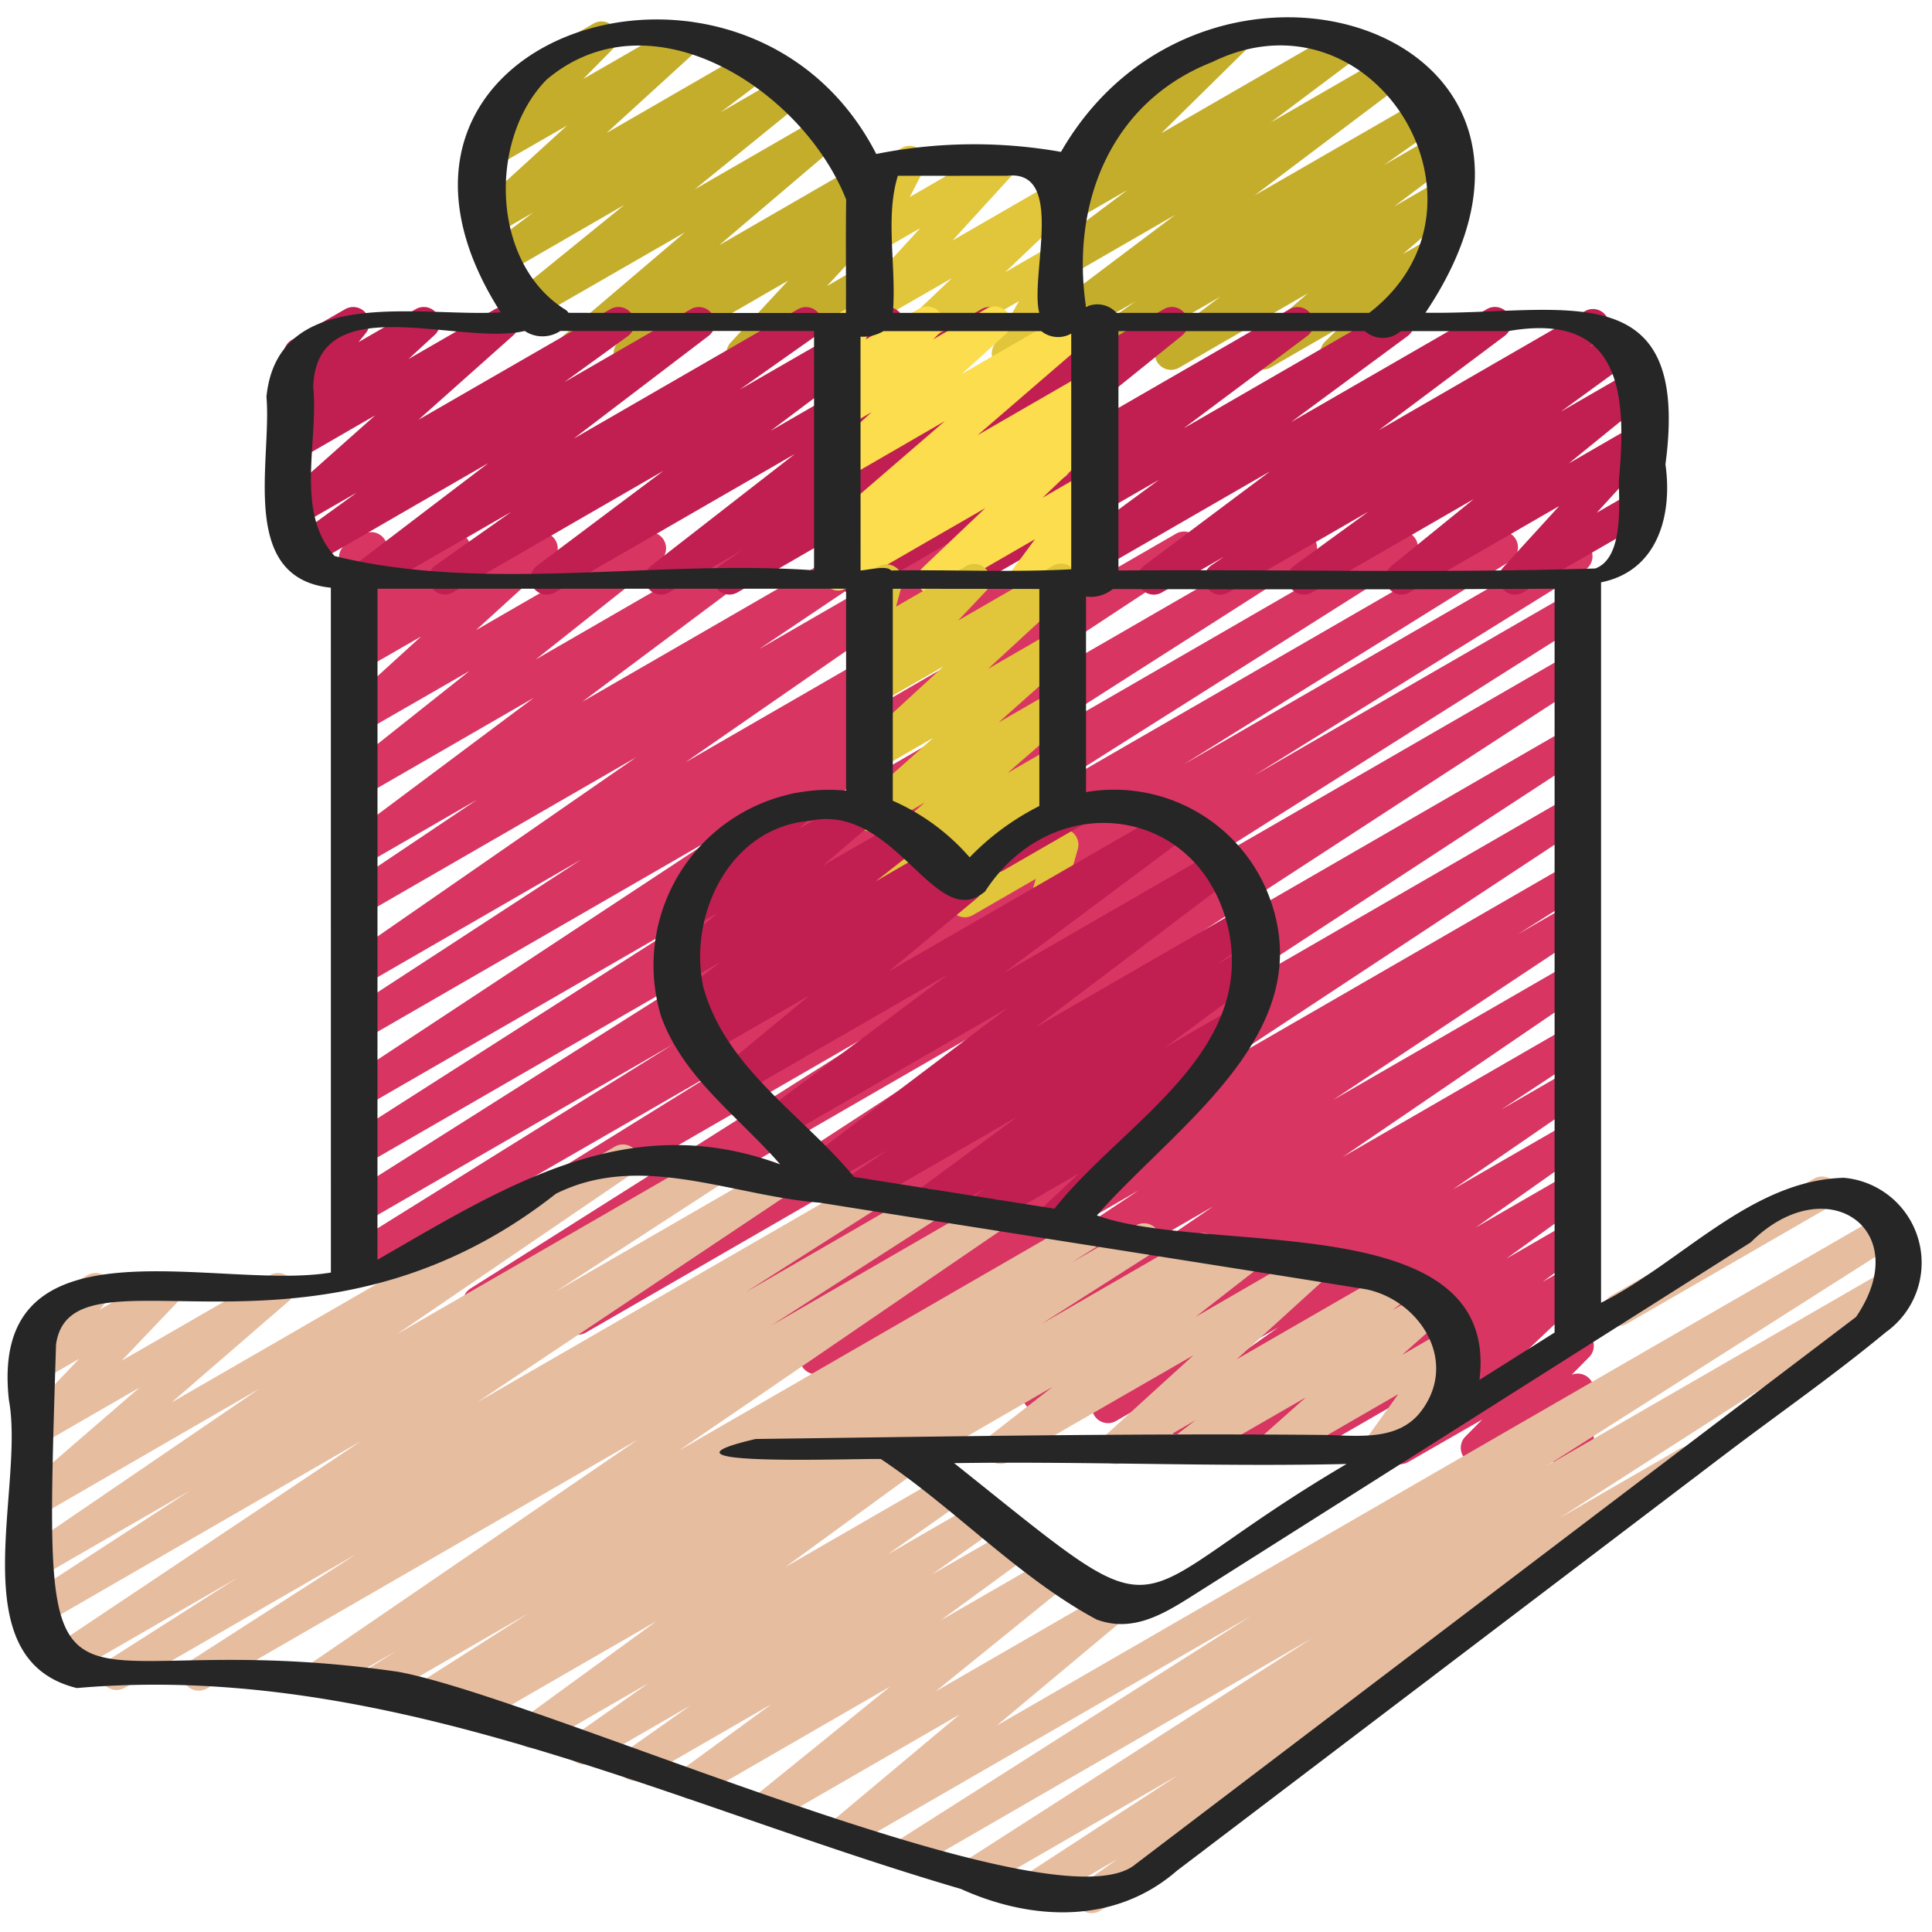
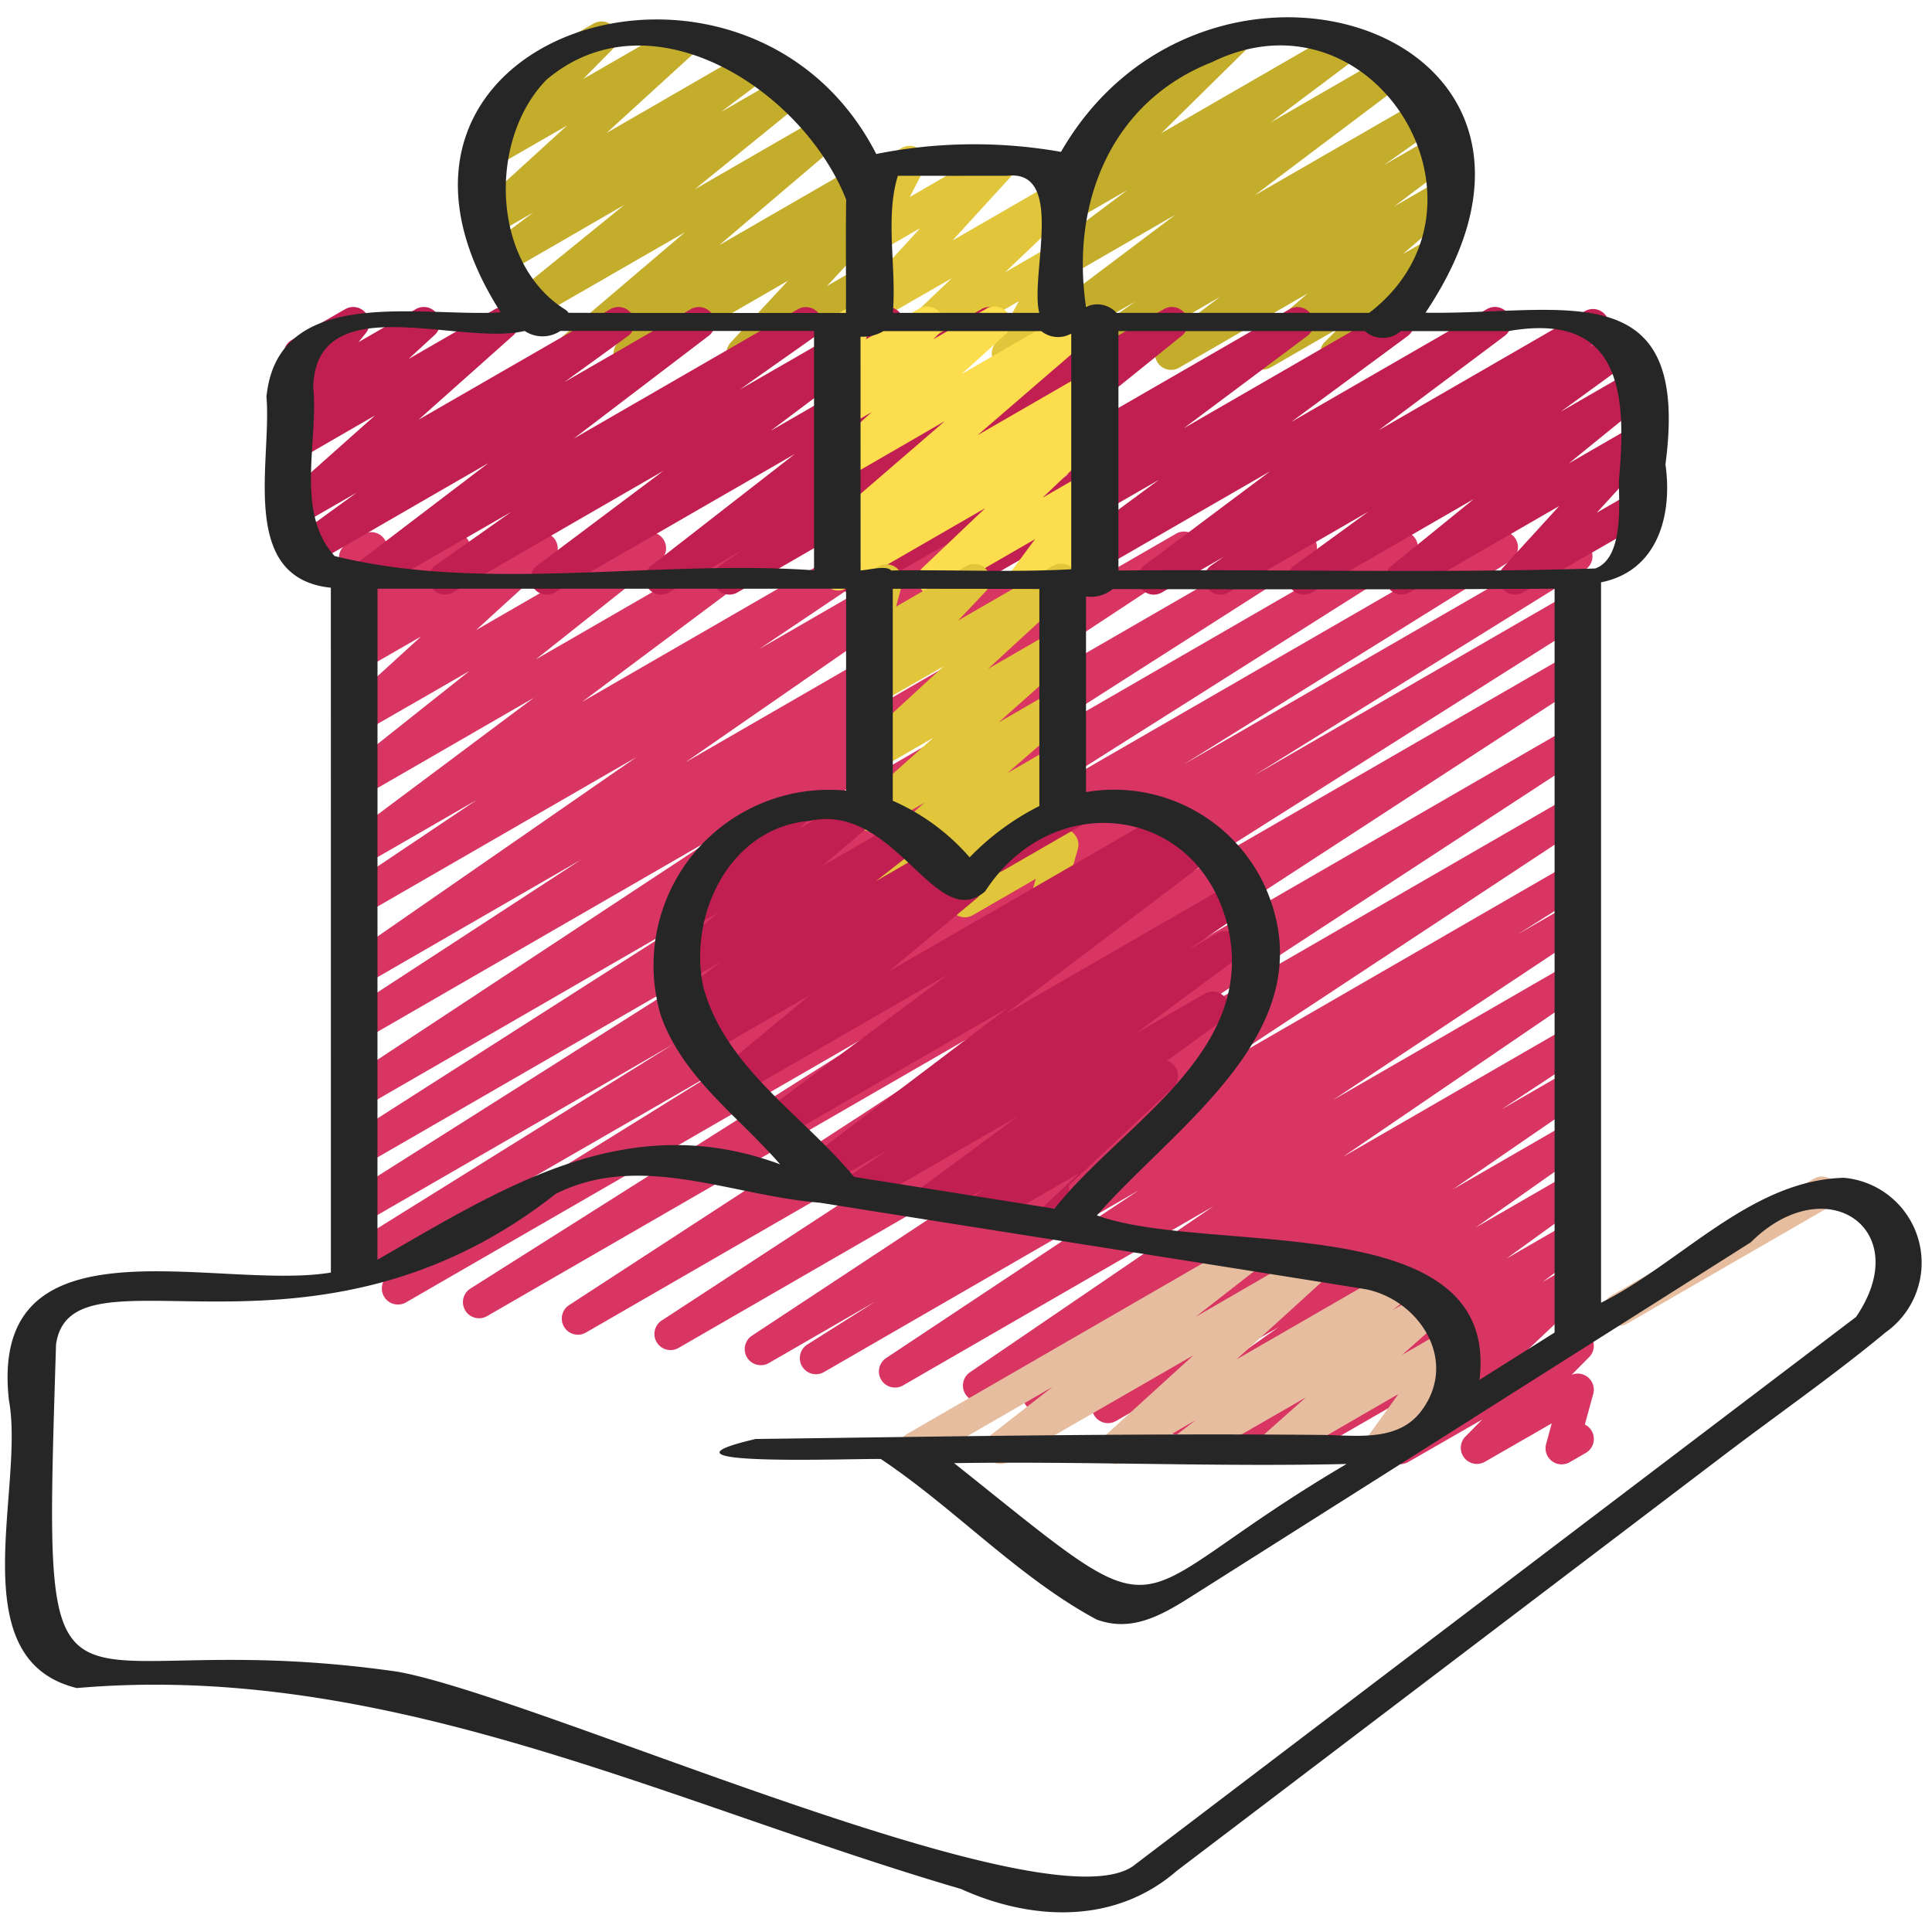
<svg xmlns="http://www.w3.org/2000/svg" id="Icons" height="512" viewBox="0 0 60 60" width="512">
  <path d="m19.556 11.478a.5.5 0 0 1 -.3-.9l.167-.123-1.342.775a.5.5 0 0 1 -.574-.814l3.762-3.2-4.662 2.684a.5.5 0 0 1 -.565-.821l3.346-2.715-3.715 2.148a.5.5 0 0 1 -.55-.833l1.436-1.079-1.214.7a.5.5 0 0 1 -.587-.8l2.851-2.6-2.209 1.27a.5.5 0 0 1 -.605-.784l1.255-1.271a.5.5 0 0 1 -.151-.923l2.532-1.459a.5.5 0 0 1 .605.785l-.923.934 2.987-1.722a.5.5 0 0 1 .587.8l-2.85 2.6 4.44-2.564a.5.5 0 0 1 .55.833l-1.442 1.083 1.967-1.134a.5.5 0 0 1 .565.821l-3.343 2.712 3.953-2.281a.5.5 0 0 1 .575.813l-3.764 3.2 4.2-2.426a.5.5 0 0 1 .548.835l-.192.141a.5.5 0 0 1 .568.8l-1.778 1.919 1.539-.888a.5.5 0 0 1 .72.6l-.454 1.257.107-.061a.5.5 0 0 1 .5.865l-1.291.746a.5.5 0 0 1 -.721-.6l.454-1.258-3.228 1.864a.5.5 0 0 1 -.617-.772l1.782-1.92-4.669 2.7a.493.493 0 0 1 -.25.063z" fill="#c5ad2c" />
  <path d="m33.808 11.5a.5.5 0 0 1 -.289-.908l1.734-1.226-2.893 1.668a.5.5 0 0 1 -.55-.832l4.69-3.532-3.69 2.13a.5.5 0 0 1 -.551-.832l2.755-2.068-1.834 1.057a.5.5 0 0 1 -.6-.789l2.605-2.568a.5.5 0 0 1 -.595-.224.5.5 0 0 1 .182-.683l3.275-1.887a.5.5 0 0 1 .6.789l-2.579 2.54 5.604-3.235a.5.5 0 0 1 .551.832l-2.755 2.068 3.638-2.1a.5.5 0 0 1 .551.832l-4.694 3.536 5.206-3a.5.5 0 0 1 .539.841l-1.731 1.219 1.594-.92a.5.5 0 0 1 .55.832l-1.828 1.374 1.426-.823a.5.5 0 0 1 .581.809l-1.732 1.49.858-.494a.5.5 0 0 1 .6.788l-1.916 1.894a.5.5 0 0 1 -.2.653l-1.166.673a.5.5 0 0 1 -.6-.788l.417-.414-2.1 1.211a.5.5 0 0 1 -.576-.811l1.728-1.491-4 2.312a.5.5 0 0 1 -.55-.832l1.828-1.373-3.835 2.214a.494.494 0 0 1 -.248.068z" fill="#c5ad2c" />
  <path d="m27.8 11.5a.5.5 0 0 1 -.344-.862l2.106-2-2.282 1.313a.5.5 0 0 1 -.619-.769l1.921-2.1-1.3.751a.5.5 0 0 1 -.7-.661l.5-.969a.5.5 0 0 1 -.249-.932l1.161-.67a.5.5 0 0 1 .7.661l-.44.857 2.627-1.519a.5.5 0 0 1 .619.769l-1.92 2.1 3.141-1.813a.5.5 0 0 1 .593.8l-2.1 2 1.522-.879a.5.5 0 0 1 .6.077.5.5 0 0 1 .084.6l-.783 1.376.107-.062a.5.5 0 0 1 .5.866l-1.693.977a.5.5 0 0 1 -.686-.679l.781-1.381-3.6 2.078a.489.489 0 0 1 -.246.071z" fill="#e1c53a" />
  <path d="m43.491 45.471a.5.5 0 0 1 -.344-.864l2.419-2.29-4.888 2.823a.5.5 0 0 1 -.547-.835l1.38-1.018-2.677 1.545a.5.5 0 0 1 -.543-.838l2.5-1.806-3.991 2.3a.5.5 0 0 1 -.538-.841l3.446-2.431-5.05 2.915a.5.5 0 0 1 -.533-.845l4.152-2.856-5.787 3.343a.5.5 0 0 1 -.525-.849l2.642-1.742-3.957 2.284a.5.5 0 0 1 -.531-.846l7.563-5.157-9.645 5.567a.5.5 0 0 1 -.526-.849l7.852-5.213-9.788 5.651a.5.5 0 0 1 -.516-.855l2.128-1.344-3.315 1.914a.5.5 0 0 1 -.525-.85l11.347-7.484-13.629 7.866a.5.5 0 0 1 -.523-.851l12.969-8.472-15.32 8.844a.5.5 0 0 1 -.522-.852l15.348-9.99-17.892 10.329a.5.5 0 0 1 -.518-.855l13.2-8.346-15.207 8.779a.5.5 0 0 1 -.514-.857l10.308-6.4-11.114 6.405a.5.5 0 0 1 -.514-.857l10.143-6.315-9.629 5.562a.5.5 0 0 1 -.517-.855l11.553-7.308-11.036 6.373a.5.5 0 0 1 -.519-.853l10.587-6.763-10.068 5.816a.5.5 0 0 1 -.525-.851l11.545-7.611-11.02 6.362a.5.5 0 0 1 -.523-.852l7.29-4.751-6.767 3.908a.5.5 0 0 1 -.535-.843l9.014-6.245-8.479 4.894a.5.5 0 0 1 -.528-.848l4.06-2.725-3.532 2.038a.5.5 0 0 1 -.55-.833l5.851-4.374-5.3 3.06a.5.5 0 0 1 -.56-.825l3.86-3.066-3.3 1.9a.5.5 0 0 1 -.587-.8l2.383-2.171-1.8 1.036a.5.5 0 0 1 -.618-.772l.861-.934-.243.139a.5.5 0 0 1 -.731-.568l.255-.906a.5.5 0 0 1 -.024-.879l.5-.289a.494.494 0 0 1 .557.038.5.5 0 0 1 .175.53l-.167.594 2.018-1.156a.5.5 0 0 1 .619.771l-.864.937 2.963-1.71a.5.5 0 0 1 .587.8l-2.382 2.171 5.155-2.976a.5.5 0 0 1 .561.824l-3.861 3.063 6.745-3.893a.5.5 0 0 1 .55.833l-5.849 4.373 9.022-5.209a.5.5 0 0 1 .529.848l-4.064 2.728 6.2-3.578a.5.5 0 0 1 .535.844l-9.017 6.247 12.288-7.094a.5.5 0 0 1 .524.852l-7.286 4.748 9.7-5.6a.5.5 0 0 1 .525.851l-11.551 7.607 14.658-8.463a.5.5 0 0 1 .52.854l-10.576 6.756 13.185-7.613a.5.5 0 0 1 .518.856l-11.573 7.319 14.164-8.177a.5.5 0 0 1 .514.858l-10.143 6.315 11.965-6.907a.5.5 0 0 1 .513.857l-10.283 6.388 9.771-5.641a.5.5 0 0 1 .517.856l-13.207 8.354 12.692-7.327a.5.5 0 0 1 .522.852l-15.346 9.99 14.827-8.564a.5.5 0 0 1 .523.851l-12.969 8.477 12.448-7.187a.5.5 0 0 1 .525.85l-11.354 7.488 10.828-6.251a.5.5 0 0 1 .517.856l-2.107 1.33 1.591-.919a.5.5 0 0 1 .527.849l-7.856 5.216 7.333-4.233a.5.5 0 0 1 .532.845l-7.565 5.159 7.034-4.061a.5.5 0 0 1 .526.85l-2.637 1.738 2.113-1.22a.5.5 0 0 1 .533.845l-4.152 2.856 3.62-2.089a.5.5 0 0 1 .538.84l-3.446 2.432 2.91-1.68a.5.5 0 0 1 .543.838l-2.5 1.808 1.959-1.131a.5.5 0 0 1 .547.835l-1.383 1.02.837-.483a.5.5 0 0 1 .594.8l-2.419 2.289 1.828-1.055a.5.5 0 0 1 .606.785l-.542.547a.5.5 0 0 1 .669.6l-.259.945a.5.5 0 0 1 .029.882l-.5.288a.5.5 0 0 1 -.732-.566l.175-.64-2.088 1.2a.5.5 0 0 1 -.6-.784l.529-.535-2.291 1.315a.49.49 0 0 1 -.25.071z" fill="#d83563" />
  <path d="m37.9 18.47a.5.5 0 0 1 -.281-.913l.392-.267-1.929 1.11a.5.5 0 0 1 -.55-.833l3.909-2.928-6.517 3.761a.5.5 0 0 1 -.547-.835l3.616-2.665-6.074 3.5a.5.5 0 0 1 -.549-.833l3.838-2.867-6.408 3.7a.5.5 0 0 1 -.564-.822l4.833-3.9-8.169 4.722a.5.5 0 0 1 -.533-.845l.709-.484-2.3 1.329a.5.5 0 0 1 -.557-.827l4.464-3.473-7.455 4.3a.5.5 0 0 1 -.55-.833l3.927-2.946-6.546 3.779a.5.5 0 0 1 -.539-.84l2.354-1.66-4.341 2.5a.5.5 0 0 1 -.553-.83l4.188-3.19-5.523 3.19a.5.5 0 0 1 -.543-.838l1.974-1.432-1.8 1.036a.5.5 0 0 1 -.583-.806l2.957-2.63-2.37 1.37a.5.5 0 0 1 -.589-.8l.816-.75-.227.13a.5.5 0 0 1 -.637-.748l.518-.637a.5.5 0 0 1 -.1-.908l1.661-.957a.5.5 0 0 1 .637.748l-.224.276 1.778-1.024a.5.5 0 0 1 .589.8l-.815.75 2.687-1.55a.5.5 0 0 1 .583.8l-2.957 2.634 5.958-3.434a.5.5 0 0 1 .543.838l-1.974 1.429 3.928-2.267a.5.5 0 0 1 .553.83l-4.19 3.191 6.968-4.021a.5.5 0 0 1 .539.84l-2.354 1.66 4.341-2.5a.5.5 0 0 1 .667.157.5.5 0 0 1 -.118.676l-3.927 2.946 6.546-3.779a.5.5 0 0 1 .557.827l-4.471 3.473 7.455-4.3a.5.5 0 0 1 .533.845l-.709.484 2.3-1.329a.5.5 0 0 1 .564.822l-4.829 3.893 8.172-4.715a.5.5 0 0 1 .549.833l-3.838 2.867 6.408-3.7a.5.5 0 0 1 .547.835l-3.618 2.67 6.077-3.505a.5.5 0 0 1 .667.157.5.5 0 0 1 -.117.676l-3.909 2.928 6.407-3.7a.5.5 0 0 1 .531.846l-.391.266.864-.5a.5.5 0 0 1 .544.837l-2.3 1.674 2.243-1.294a.5.5 0 0 1 .565.821l-2.561 2.081 2-1.156a.5.5 0 0 1 .619.77l-1.749 1.916 1.13-.651a.5.5 0 0 1 .5.865l-3.927 2.264a.5.5 0 0 1 -.619-.769l1.748-1.915-4.651 2.684a.5.5 0 0 1 -.565-.82l2.562-2.08-5.027 2.9a.5.5 0 0 1 -.544-.837l2.3-1.673-4.35 2.51a.5.5 0 0 1 -.247.07z" fill="#c11f51" />
  <path d="m29 18.489a.5.5 0 0 1 -.345-.862l1.945-1.848-4.32 2.492a.5.5 0 0 1 -.546-.836l.553-.406h-.007a.5.5 0 0 1 -.657-.142.5.5 0 0 1 .08-.669l3.64-3.14-3.063 1.772a.5.5 0 0 1 -.585-.8l1.375-1.25-.79.456a.5.5 0 0 1 -.606-.784l.352-.357a.5.5 0 0 1 -.472-.65l.226-.717a.494.494 0 0 1 -.183-.183.5.5 0 0 1 .183-.683l.5-.29a.505.505 0 0 1 .564.044.5.5 0 0 1 .163.54l-.114.362 1.653-.954a.5.5 0 0 1 .606.784l-.17.171 1.669-.963a.5.5 0 0 1 .585.8l-1.375 1.243 3.564-2.058a.5.5 0 0 1 .577.812l-3.642 3.142 3.365-1.942a.5.5 0 0 1 .545.836l-.545.4a.5.5 0 0 1 .595.8l-1.942 1.848 1.354-.781a.5.5 0 0 1 .653.73l-.7.938.048-.028a.5.5 0 0 1 .5.866l-2.131 1.23a.5.5 0 0 1 -.652-.73l.695-.938-2.909 1.679a.489.489 0 0 1 -.236.066z" fill="#fbdd4d" />
  <path d="m27.845 28.5a.5.5 0 0 1 -.324-.88l.991-.845-1.232.709a.5.5 0 0 1 -.578-.81l2.017-1.75-1.439.83a.5.5 0 0 1 -.582-.806l2.289-2.038-1.707.986a.5.5 0 0 1 -.589-.8l2.608-2.4-2.019 1.159a.5.5 0 0 1 -.613-.776l.863-.91-.25.144a.5.5 0 0 1 -.554-.037.5.5 0 0 1 -.178-.527l.266-.979a.5.5 0 0 1 -.034-.884l.5-.291a.5.5 0 0 1 .733.563l-.186.682 2.181-1.259a.5.5 0 0 1 .613.776l-.864.913 2.948-1.7a.5.5 0 0 1 .589.8l-2.607 2.4 2.036-1.175a.5.5 0 0 1 .582.8l-2.291 2.04 1.713-.989a.5.5 0 0 1 .579.811l-2.016 1.749 1.443-.833a.5.5 0 0 1 .575.812l-.991.846.42-.242a.5.5 0 0 1 .6.79l-.364.356a.564.564 0 0 1 .326.107.5.5 0 0 1 .173.532l-.248.86a.49.49 0 0 1 .2.2.5.5 0 0 1 -.183.682l-.5.291a.5.5 0 0 1 -.73-.571l.156-.543-1.953 1.127a.5.5 0 0 1 -.6-.79l.2-.192-1.72.993a.489.489 0 0 1 -.249.069z" fill="#e1c53a" />
  <path d="m30.912 27.1a.5.5 0 0 1 -.25-.933l2.559-1.477a.5.5 0 0 1 .5.866l-2.559 1.476a.5.5 0 0 1 -.25.068z" fill="#c11f51" />
-   <path d="m32.612 38.469a.5.5 0 0 1 -.342-.865l1.24-1.165-2.81 1.622a.5.5 0 0 1 -.544-.837l.408-.3-1.512.873a.5.5 0 0 1 -.548-.835l3.096-2.285-4.8 2.768a.5.5 0 0 1 -.532-.845l1.322-.9-1.91 1.1a.5.5 0 0 1 -.552-.831l6.172-4.669-7.012 4.048a.5.5 0 0 1 -.549-.833l5.691-4.246-6.446 3.72a.5.5 0 0 1 -.569-.817l2.728-2.262-3.176 1.833a.5.5 0 0 1 -.547-.835l.309-.228-.194.112a.5.5 0 0 1 -.557-.826l1.4-1.094-1.077.622a.5.5 0 0 1 -.574-.813l1.561-1.33-.794.458a.5.5 0 0 1 -.591-.8l1.076-1a.5.5 0 0 1 0-.867l2.511-1.452a.5.5 0 0 1 .591.8l-.264.244 1.712-.987a.5.5 0 0 1 .575.814l-1.559 1.327 2.494-1.44a.5.5 0 0 1 .558.826l-1.4 1.095 1.803-1.043a.5.5 0 0 1 .547.835l-.3.223.514-.3a.5.5 0 0 1 .569.817l-2.73 2.268 8.7-5.021a.5.5 0 0 1 .549.833l-5.692 4.248 6.606-3.814a.5.5 0 0 1 .551.831l-6.168 4.669 6.436-3.715a.5.5 0 0 1 .532.846l-1.318.9.921-.531a.5.5 0 0 1 .548.835l-3.093 2.289 2.156-1.245a.5.5 0 0 1 .544.837l-1.713 1.245a.494.494 0 0 1 .242.176.5.5 0 0 1 -.058.662l-3.243 3.042a.5.5 0 0 1 -.233.563l-1.007.582a.49.49 0 0 1 -.248.068z" fill="#c11f51" />
+   <path d="m32.612 38.469a.5.5 0 0 1 -.342-.865l1.24-1.165-2.81 1.622a.5.5 0 0 1 -.544-.837l.408-.3-1.512.873a.5.5 0 0 1 -.548-.835l3.096-2.285-4.8 2.768a.5.5 0 0 1 -.532-.845l1.322-.9-1.91 1.1a.5.5 0 0 1 -.552-.831l6.172-4.669-7.012 4.048a.5.5 0 0 1 -.549-.833l5.691-4.246-6.446 3.72a.5.5 0 0 1 -.569-.817l2.728-2.262-3.176 1.833a.5.5 0 0 1 -.547-.835l.309-.228-.194.112a.5.5 0 0 1 -.557-.826l1.4-1.094-1.077.622a.5.5 0 0 1 -.574-.813l1.561-1.33-.794.458a.5.5 0 0 1 -.591-.8l1.076-1a.5.5 0 0 1 0-.867l2.511-1.452a.5.5 0 0 1 .591.8l-.264.244 1.712-.987a.5.5 0 0 1 .575.814l-1.559 1.327 2.494-1.44a.5.5 0 0 1 .558.826l-1.4 1.095 1.803-1.043a.5.5 0 0 1 .547.835l-.3.223.514-.3a.5.5 0 0 1 .569.817l-2.73 2.268 8.7-5.021a.5.5 0 0 1 .549.833a.5.5 0 0 1 .551.831l-6.168 4.669 6.436-3.715a.5.5 0 0 1 .532.846l-1.318.9.921-.531a.5.5 0 0 1 .548.835l-3.093 2.289 2.156-1.245a.5.5 0 0 1 .544.837l-1.713 1.245a.494.494 0 0 1 .242.176.5.5 0 0 1 -.058.662l-3.243 3.042a.5.5 0 0 1 -.233.563l-1.007.582a.49.49 0 0 1 -.248.068z" fill="#c11f51" />
  <g fill="#e7bda0">
    <path d="m50.283 41.174a.5.5 0 0 1 -.25-.933l6.3-3.637a.5.5 0 0 1 .5.866l-6.3 3.636a.5.5 0 0 1 -.25.068z" />
    <path d="m28.411 45.47a.5.5 0 0 1 -.25-.933l10.339-5.968a.5.5 0 0 1 .557.827l-1.925 1.5 3.451-1.996a.5.5 0 0 1 .587.8l-2.765 2.515 4.895-2.823a.5.5 0 0 1 .554.83l-.609.466 1.067-.617a.5.5 0 0 1 .583.807l-1.352 1.2 1.4-.81a.5.5 0 0 1 .656.724l-.991 1.375a.5.5 0 0 1 .425.9l-1.931 1.114a.5.5 0 0 1 -.655-.725l.98-1.361-3.644 2.105a.5.5 0 0 1 -.583-.8l1.351-1.2-3.474 2a.5.5 0 0 1 -.554-.83l.61-.467-2.246 1.3a.5.5 0 0 1 -.587-.8l2.764-2.515-5.747 3.312a.5.5 0 0 1 -.556-.827l1.925-1.5-4.025 2.327a.5.5 0 0 1 -.25.07z" />
-     <path d="m33.9 59.414a.5.5 0 0 1 -.288-.909l1.083-.762-2.5 1.443a.5.5 0 0 1 -.522-.852l4.9-3.195-6.069 3.5a.5.5 0 0 1 -.521-.854l10.752-6.9-12.278 7.095a.5.5 0 0 1 -.519-.854l10.9-6.933-12.379 7.144a.5.5 0 0 1 -.57-.816l3.911-3.274-5.745 3.316a.5.5 0 0 1 -.565-.821l4.157-3.366-5.942 3.431a.5.5 0 0 1 -.545-.836l2.8-2.047-4.01 2.315a.5.5 0 0 1 -.538-.841l2.02-1.426-3.052 1.761a.5.5 0 0 1 -.538-.841l2.3-1.621-3.37 1.946a.5.5 0 0 1 -.545-.837l4.158-3.032-5.6 3.23a.5.5 0 0 1 -.517-.855l.387-.244-1.175.678a.5.5 0 0 1 -.519-.854l3.453-2.2-4.467 2.578a.5.5 0 0 1 -.517-.856l.883-.557-2.05 1.183a.5.5 0 0 1 -.533-.845l10.068-6.89-13.365 7.717a.5.5 0 0 1 -.521-.854l5.162-3.32-7.207 4.16a.5.5 0 0 1 -.518-.855l4.013-2.557-5.262 3.039a.5.5 0 0 1 -.528-.849l9.642-6.444-9.93 5.733a.5.5 0 0 1 -.522-.851l5.128-3.335-4.61 2.66a.5.5 0 0 1 -.531-.846l7.3-4.981-6.769 3.912a.5.5 0 0 1 -.58-.811l3.633-3.143-3.053 1.763a.5.5 0 0 1 -.612-.777l1.79-1.877-1.178.68a.5.5 0 0 1 -.639-.746l.533-.661a.5.5 0 0 1 -.109-.912l1.657-.961a.5.5 0 0 1 .639.746l-.261.324 1.858-1.07a.5.5 0 0 1 .612.777l-1.791 1.88 4.608-2.657a.5.5 0 0 1 .577.81l-3.633 3.142 13.769-7.946a.5.5 0 0 1 .531.846l-7.3 4.98 9.527-5.5a.5.5 0 0 1 .522.851l-5.123 3.329 6.673-3.852a.5.5 0 0 1 .527.848l-9.641 6.444 11.868-6.852a.5.5 0 0 1 .518.855l-4.035 2.57 5.413-3.125a.5.5 0 0 1 .521.854l-5.155 3.315 6.665-3.848a.5.5 0 0 1 .533.846l-10.066 6.886 12.564-7.253a.5.5 0 0 1 .516.855l-.883.558 2-1.154a.5.5 0 0 1 .52.854l-3.454 2.205 4.791-2.765a.5.5 0 0 1 .516.855l-9.031 5.679a.548.548 0 0 1 .055.07.5.5 0 0 1 -.124.677l-4.158 3.032 4.947-2.855a.5.5 0 0 1 .538.841l-2.31 1.624 2.851-1.645a.5.5 0 0 1 .538.841l-2.016 1.428 2.535-1.463a.5.5 0 0 1 .545.836l-2.8 2.046 3.436-1.983a.5.5 0 0 1 .565.821l-4.159 3.368 5.24-3.025a.5.5 0 0 1 .57.817l-3.915 3.273 27.45-15.848a.5.5 0 0 1 .519.855l-10.9 6.934 10.632-6.137a.5.5 0 0 1 .521.853l-10.746 6.9 3.742-2.16a.5.5 0 0 1 .522.851l-8.38 5.459a.5.5 0 0 1 .067.857l-6.877 4.84a.5.5 0 0 1 -.235.557l-3.124 1.8a.491.491 0 0 1 -.246.063z" />
  </g>
  <path d="m10.276 39.52c-3.513.587-10.644-1.892-10 3.955.508 2.747-1.531 8.06 2.11 8.949 9.654-.838 18.364 3.576 27.459 6.24 2.209 1 4.789 1.1 6.7-.563l17-12.914c1.666-1.266 3.405-2.473 5.016-3.81a2.649 2.649 0 0 0 -1.3-4.8c-2.9.082-5.045 2.636-7.539 3.881v-22.373c1.766-.354 2.224-2.091 2-3.664.8-6.01-3.178-4.642-7.453-4.709 5.906-8.8-6.813-12.823-11.319-4.995a15.476 15.476 0 0 0 -5.737.065c-4.038-7.869-17.171-3.711-11.664 4.918-2.477.158-6.92-.895-7.274 2.621.172 2-.887 5.634 2 5.931zm1.448-19.013v-2.224h14.552v6.271a5.451 5.451 0 0 0 -5.748 7c.686 1.921 2.405 3.116 3.7 4.605-4.744-1.749-8.531.676-12.506 2.964zm15-9.71v-.342a1.256 1.256 0 0 0 .714-.172h4.9a.829.829 0 0 0 .93.077v7.32c-1.856.1-3.731.007-5.592.037-.14-.161-.623-.031-.95 0zm-.2 25.752c-1.6-1.932-3.993-3.379-4.683-5.9-.477-2.239.827-4.949 3.3-5.156 2.67-.583 3.907 3.515 5.454 2.189 2.124-3.283 6.738-2.681 7.57 1.246.764 3.841-3.353 5.992-5.418 8.609zm3.59-9.922a6.735 6.735 0 0 0 -2.388-1.759v-6.583q2.275 0 4.552.006v6.741a8.027 8.027 0 0 0 -2.166 1.595zm24.257 11.955c2.343-2.329 5.125-.4 3.27 2.317q-11.19 8.492-22.382 17c-2.524 2.101-18.409-5.154-22.894-5.98-11.018-1.593-11.042 3.374-10.625-10.164.466-3.311 7.918 1.31 15.522-4.681 2.625-1.314 5.454.06 8.192.276 5.65.9 11.312 1.783 16.962 2.688 1.664.337 2.891 2.22 1.727 3.777-.748 1-2.088.747-3.176.747-5.851-.053-11.665.052-17.5.127-3.75.873 3.05.6 3.888.622 2.289 1.527 4.284 3.688 6.7 4.984 1.113.416 2.072-.164 2.972-.733zm-12.551 6.883c-7.371 4.334-5.082 5.646-12.188-.026 4.068-.063 8.122.12 12.188.026zm4.126-2.612c.661-5.409-8.45-3.846-11.881-5.109 2.493-2.84 7.105-5.768 5.262-10.121a5.157 5.157 0 0 0 -5.6-3.024v-6.074a1.064 1.064 0 0 0 .829-.231c4.574.01 9.149.014 13.723-.011v23.1zm.893-32.57c3.5-.614 3.692 1.927 3.436 4.646 0 .707.156 2.4-.732 2.725-4.9.153-9.885.021-14.809.063v-7.434h7.654a.841.841 0 0 0 1.115 0zm-9.199-8.353c4.976-2.444 9.16 4.34 4.979 7.711.012-.008.036-.021.057-.033a.934.934 0 0 0 -.155.109h-7.847a.8.8 0 0 0 -.946-.184c-.479-3.19.751-6.36 3.912-7.603zm-6.364 3.529c1.834-.21.7 3.1 1 4.258h-4.548c.121-1.389-.249-2.954.156-4.258q1.698.002 3.392 0zm-13.7 4.169c-2.32-1.423-2.429-5.282-.605-7.151 3.249-2.751 7.967.323 9.308 3.723-.019 1.17 0 2.348-.007 3.519-2.873 0-5.745.006-8.618-.005-.025-.031-.038-.063-.083-.086zm-7.847 2.35c.129-3.064 4.56-1.22 6.565-1.7a1 1 0 0 0 1.108 0h7.879v7.434c-4.894-.349-10.195.715-14.89-.444-1.249-1.387-.484-3.574-.667-5.29z" fill="#262626" />
</svg>